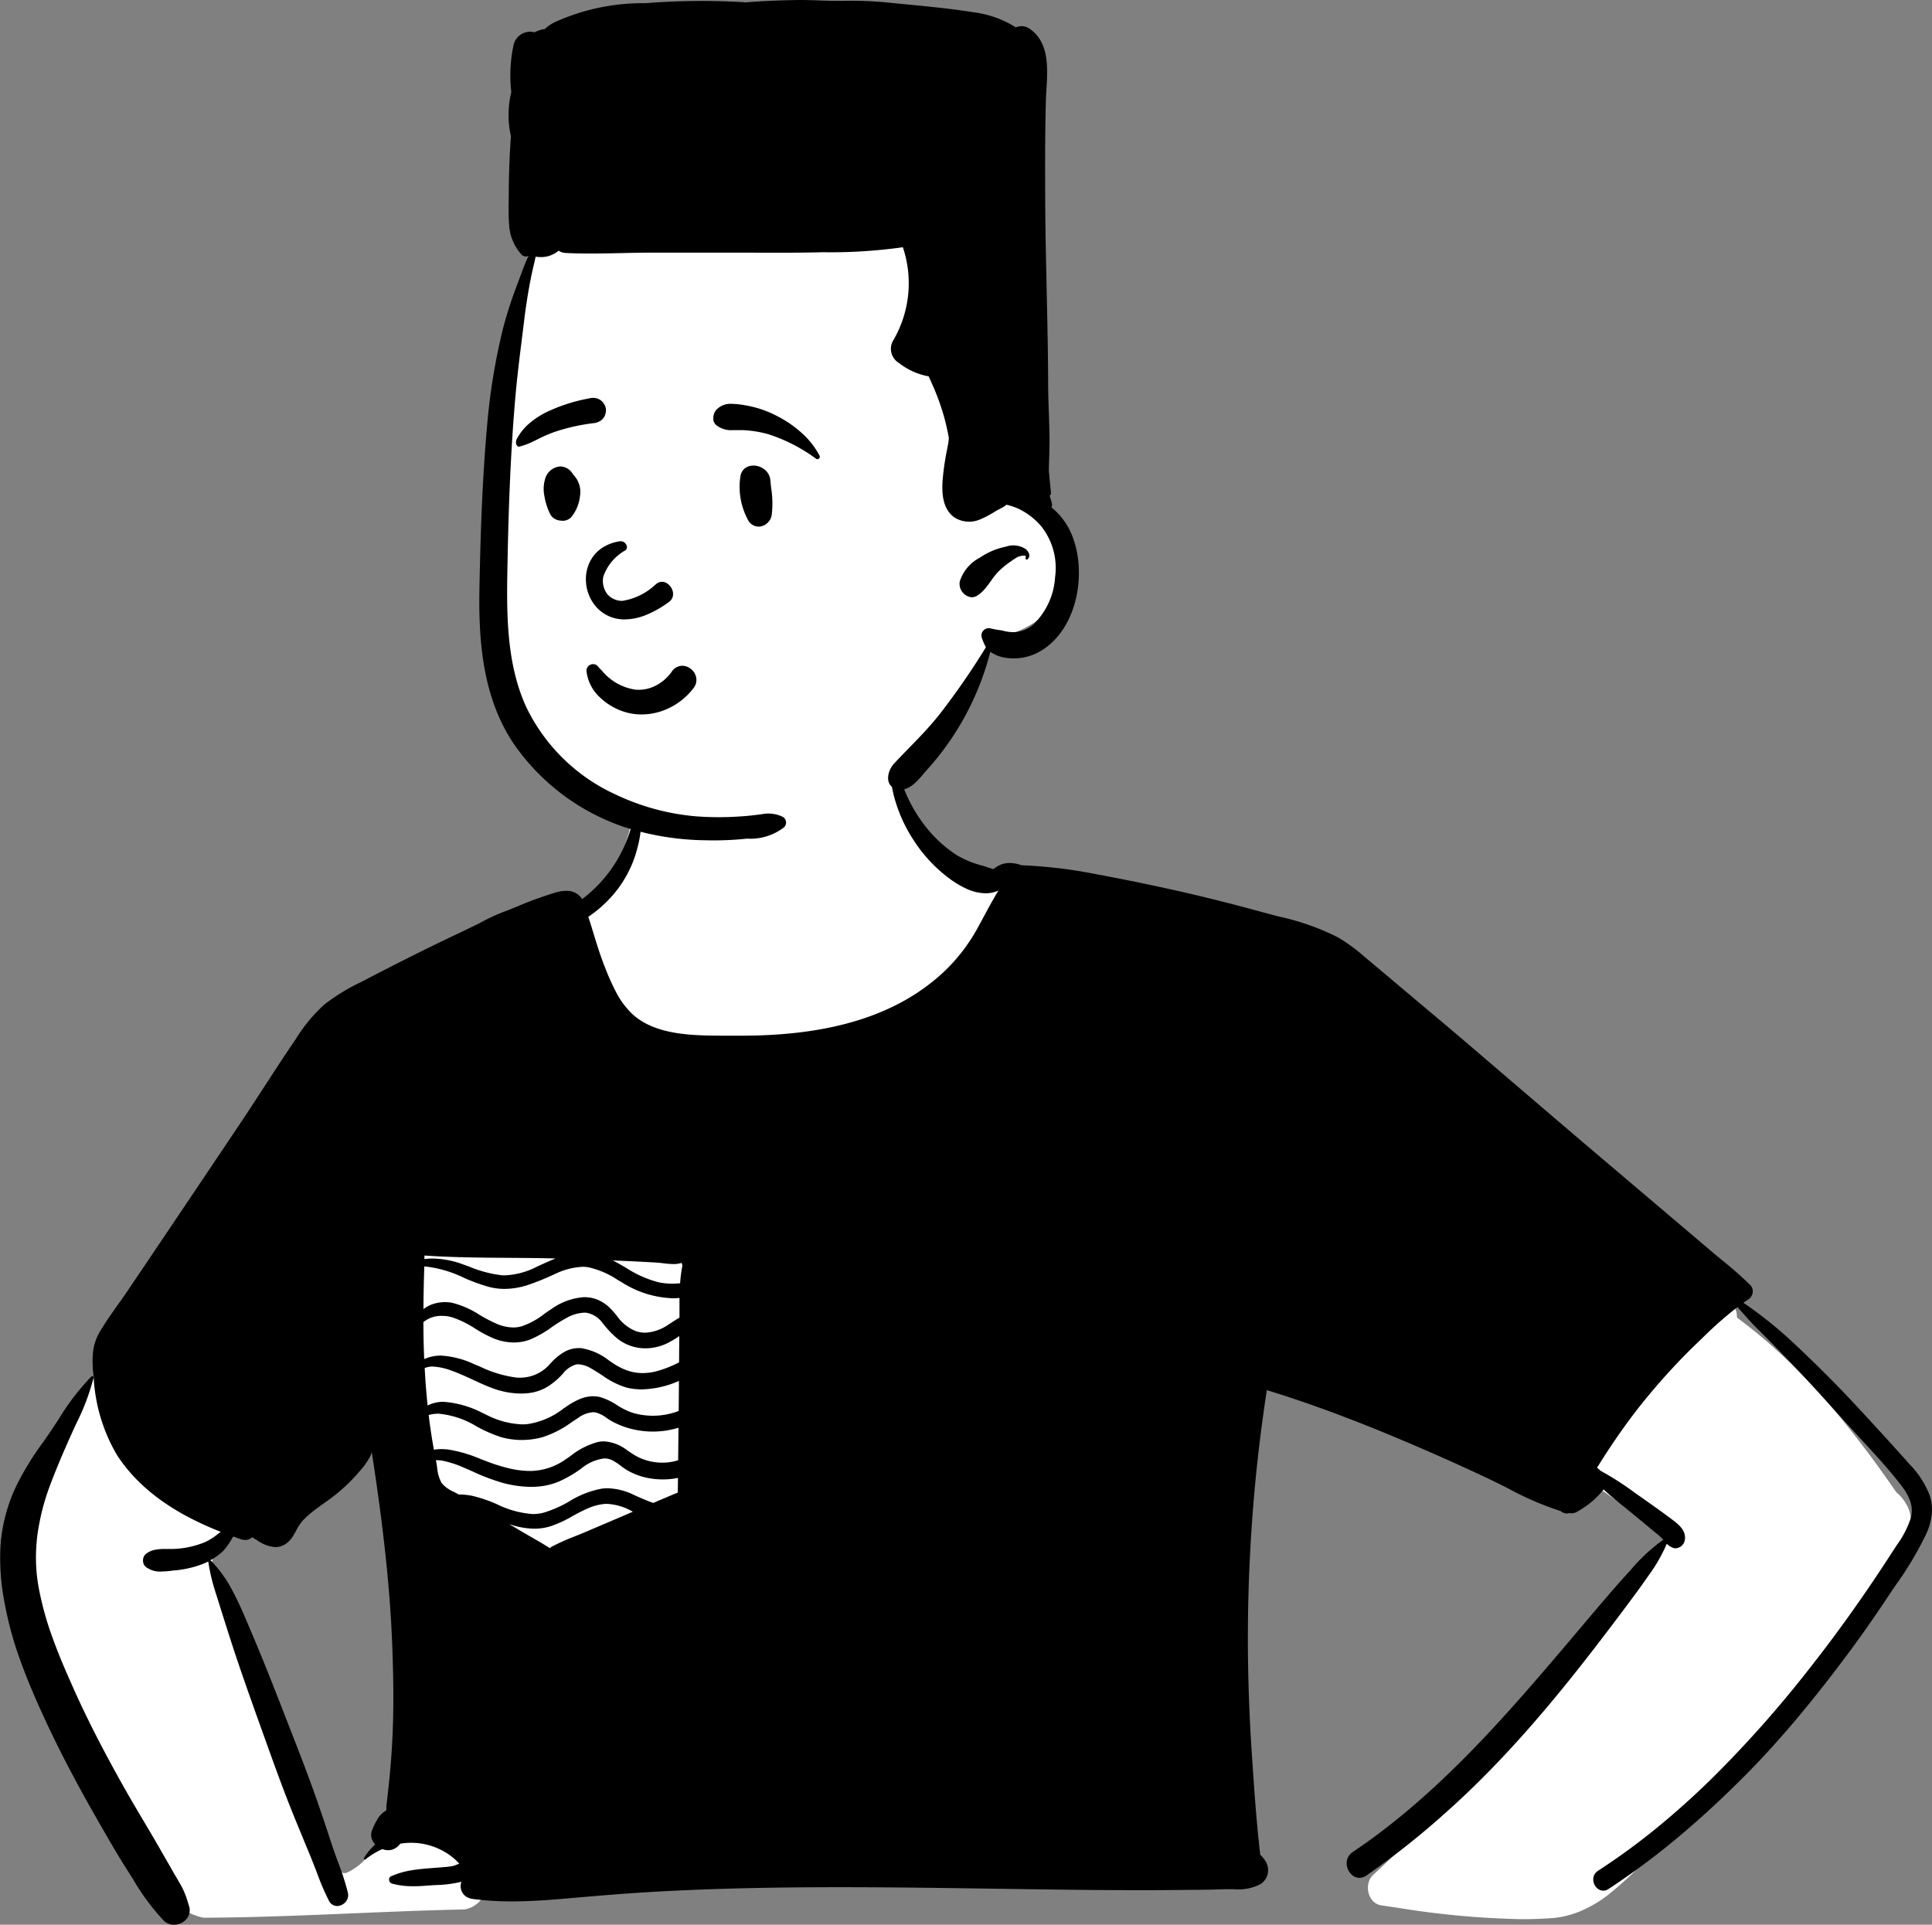
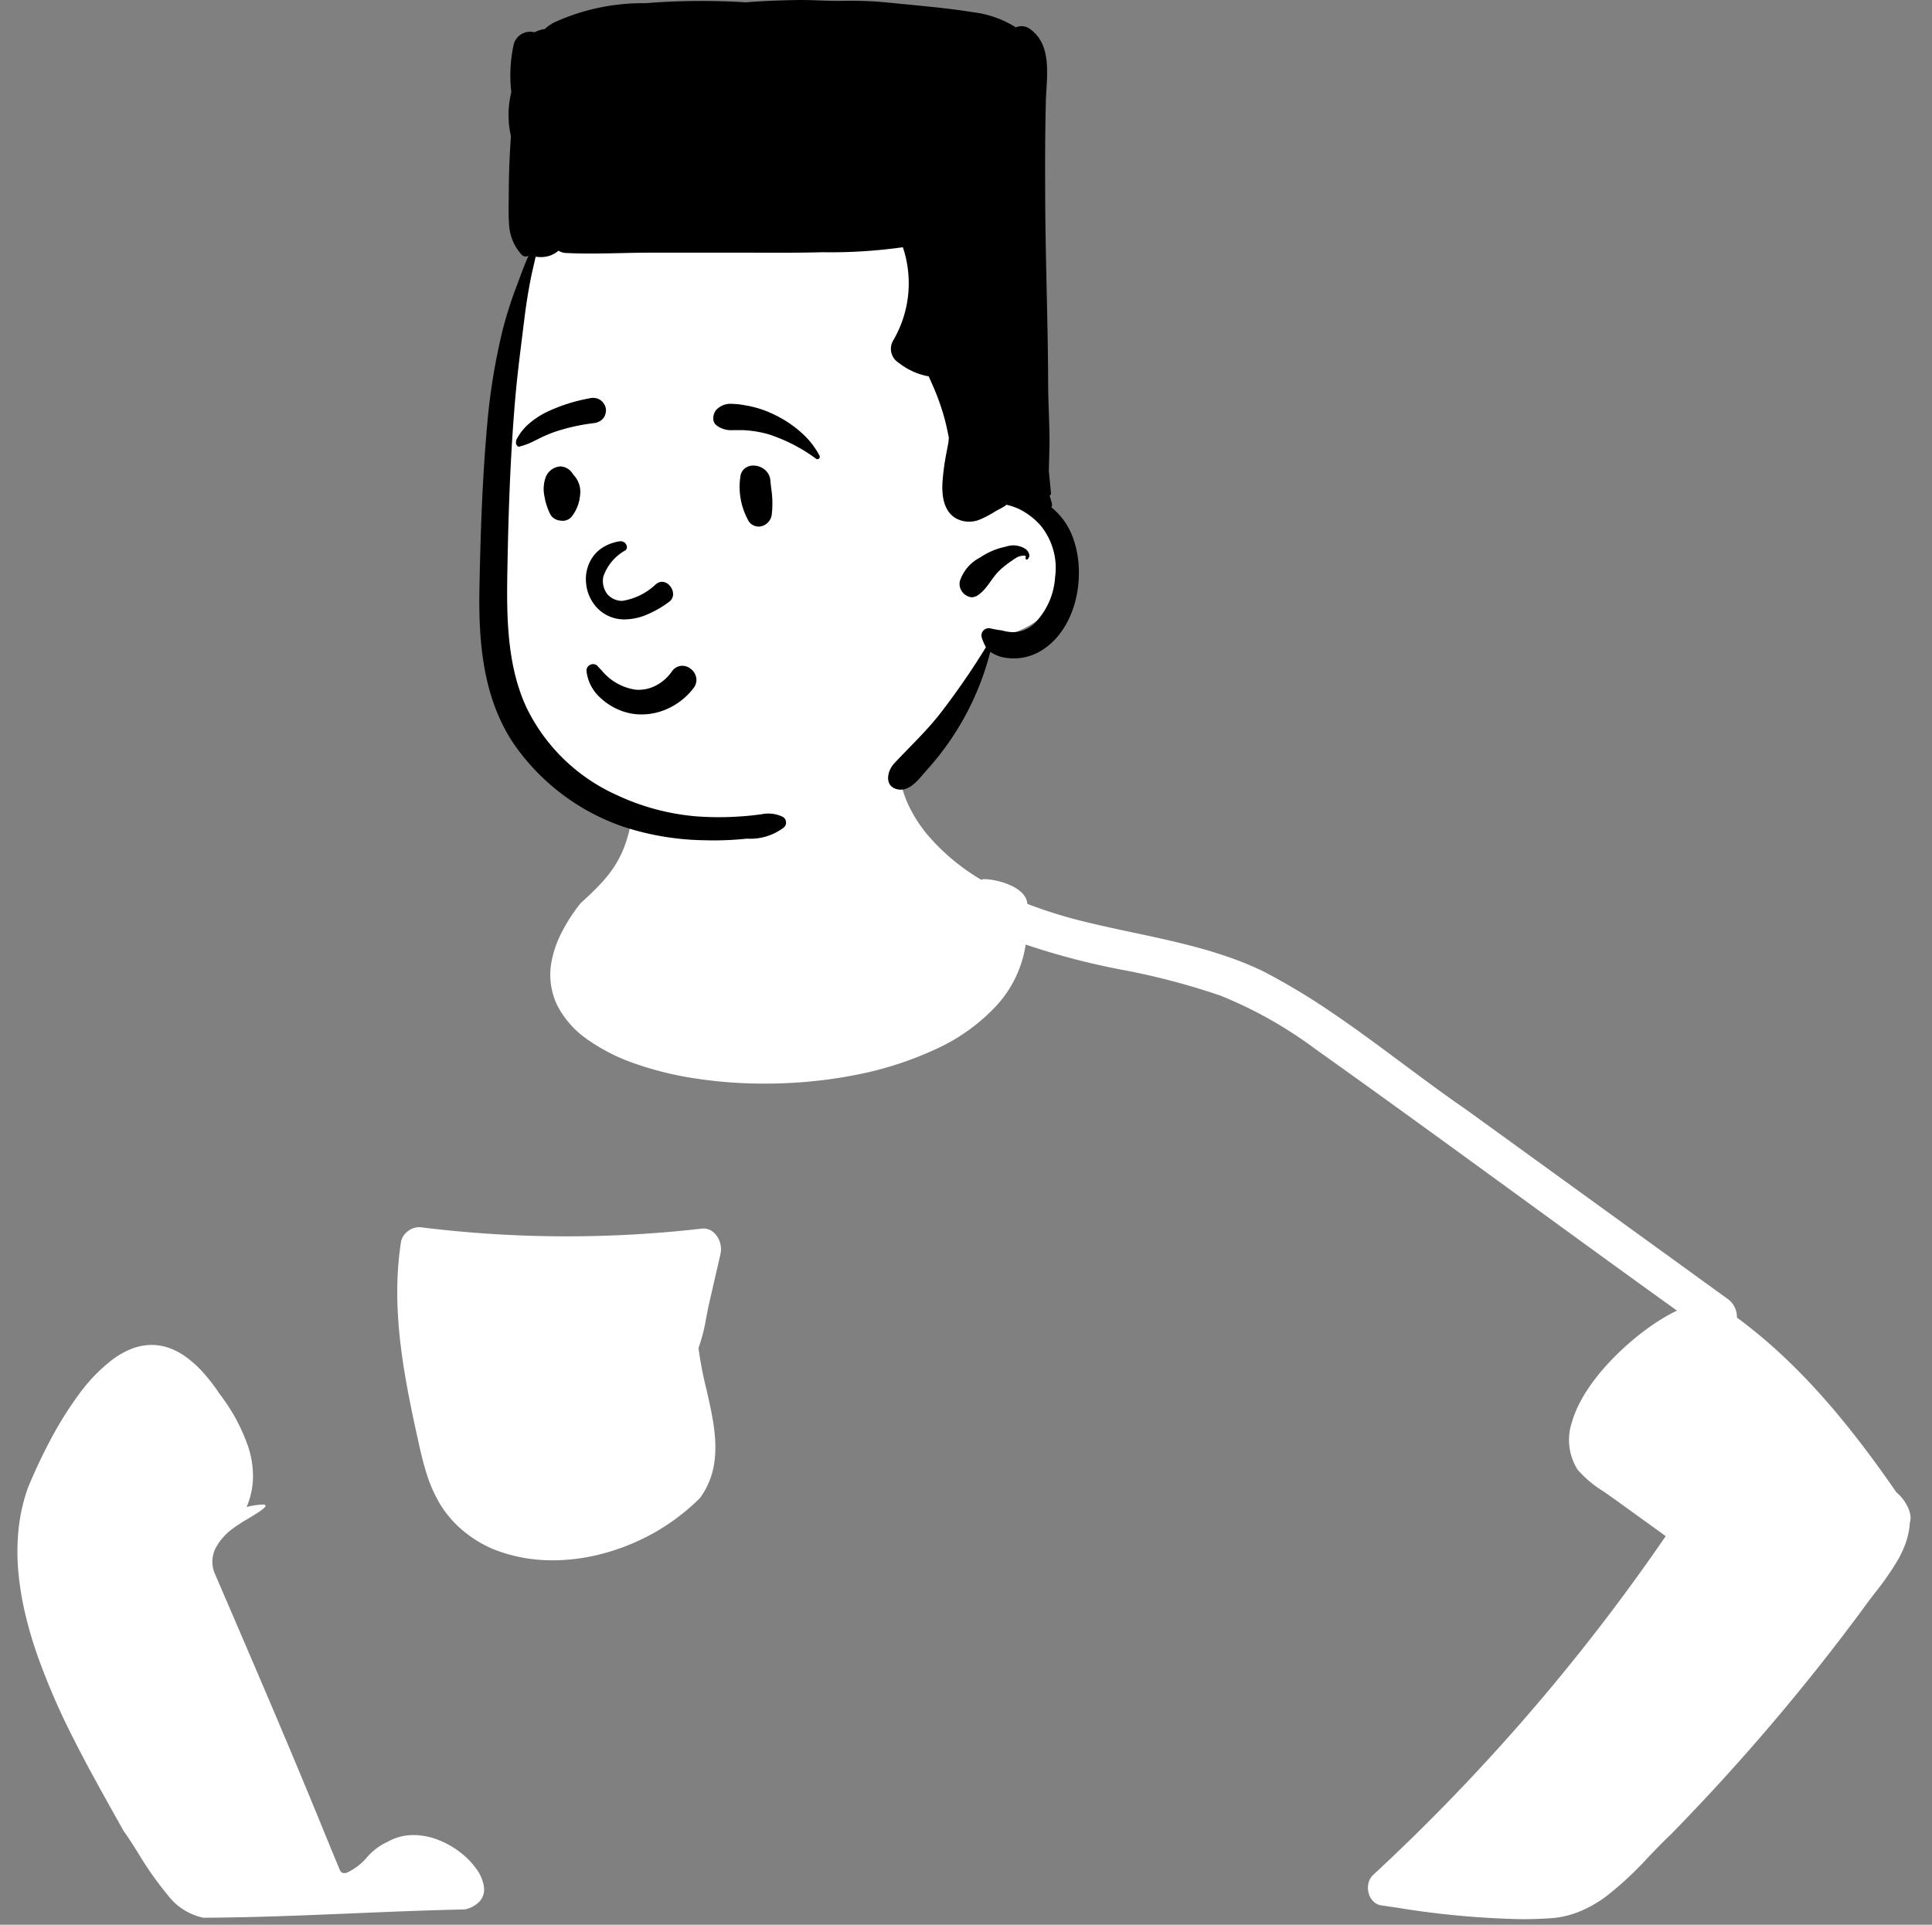
<svg xmlns="http://www.w3.org/2000/svg" width="110.413" height="110" viewBox="0 0 110.413 110">
  <rect x="0" y="0" width="110.413" height="110" fill="#808080" stroke="none" />
  <defs>
    <style>.a{fill:#fff;}.b{fill:none;}</style>
  </defs>
  <g transform="translate(19.013 -37.409)">
    <g transform="translate(-19.013 78.164)">
      <path class="a" d="M22.233,0c-.645,0-1.275.024-1.873.071A5.411,5.411,0,0,0,18.771.5a7.078,7.078,0,0,0-1.385.811,19.519,19.519,0,0,0-2.411,2.247h0c-.414.431-.842.877-1.272,1.281-1.989,2.034-3.924,4.153-5.751,6.3-1.846,2.167-3.628,4.416-5.3,6.685l-.07.1c-.176.241-.365.487-.548.725a16.175,16.175,0,0,0-1.315,1.89,5.907,5.907,0,0,0-.464,1.028A4.2,4.2,0,0,0,.04,22.666a.93.93,0,0,0-.024.452,1.746,1.746,0,0,0,.164.481,2.523,2.523,0,0,0,.633.8l.16.232c.682.982,1.323,1.86,1.959,2.684.72.933,1.413,1.773,2.12,2.566.764.858,1.544,1.658,2.318,2.379a28.725,28.725,0,0,0,2.552,2.122,1.251,1.251,0,0,0,.124.581,1.279,1.279,0,0,0,.4.482L25.386,46.26c1.233.849,2.458,1.76,3.643,2.642,1.261.938,2.564,1.907,3.881,2.805A38.4,38.4,0,0,0,37,54.175a18.5,18.5,0,0,0,1.782.743c.568.2,1.166.393,1.829.576,1.231.341,2.5.613,3.735.875,1.018.217,2.071.442,3.1.7a25.872,25.872,0,0,1,3.028.956c.042.553.583.9,1.029,1.09a4.084,4.084,0,0,0,1.405.325c.1,0,.162-.012.176-.033a.019.019,0,0,0,0-.018,12.035,12.035,0,0,1,3.162,2.662,7.966,7.966,0,0,1,.915,1.4,6.324,6.324,0,0,1,.516,1.382,10.15,10.15,0,0,1,.2,1.344,4.664,4.664,0,0,0,.366,1.651,2.109,2.109,0,0,0,1.462,1.033c.609.044,1.222.066,1.824.066a21.629,21.629,0,0,0,3.649-.295A14.169,14.169,0,0,0,68.655,67.6a9.755,9.755,0,0,0,1.522-.86,7.9,7.9,0,0,0,1.3-1.127,7.117,7.117,0,0,0,1.017-1.422,7.537,7.537,0,0,0,.676-1.743c.459-2.122,1.382-3.053,2.851-4.4a10.14,10.14,0,0,0,1.074-1.666,6.185,6.185,0,0,0,.546-1.527,4.023,4.023,0,0,0-.3-2.626,5.363,5.363,0,0,0-1.7-1.935,10.763,10.763,0,0,0-2.752-1.4,18.983,18.983,0,0,0-3.488-.853,25.972,25.972,0,0,0-3.909-.288c-.858,0-1.723.04-2.572.119s-1.715.2-2.534.36A19.65,19.65,0,0,0,55.758,49.7a10.9,10.9,0,0,0-3.488,2.476,6.606,6.606,0,0,0-1.7,3.525,41.039,41.039,0,0,0-5.531-1.446,40.619,40.619,0,0,1-5.6-1.472,24.305,24.305,0,0,1-5.428-3.055C30.05,46.909,26.054,44,22.189,41.186c-2.893-2.106-5.884-4.283-8.842-6.408,1.968-.907,5.238-3.692,6-6.357a3.184,3.184,0,0,0-.32-2.731,6.375,6.375,0,0,0-1.464-1.234h0c-.121-.083-.246-.168-.365-.253l-.334-.239c-.321-.23-.728-.524-1.159-.835-.523-.378-1.064-.768-1.437-1.034L14.145,22l-.152-.11A115.21,115.21,0,0,1,30.717,2.525a.926.926,0,0,0,.269-.495,1.19,1.19,0,0,0-.026-.575,1.025,1.025,0,0,0-.251-.431.813.813,0,0,0-.449-.232L29.342.657A49.793,49.793,0,0,0,22.233,0ZM97.557.083h0c-2.848.012-5.747.134-8.55.251-2.09.088-4.25.179-6.375.223a1.576,1.576,0,0,0-.9.511,1.04,1.04,0,0,0-.2.792,2.3,2.3,0,0,0,.421,1,4.446,4.446,0,0,0,.92.952,5.063,5.063,0,0,0,1.253.714,3.919,3.919,0,0,0,1.419.281A2.982,2.982,0,0,0,87.04,4.42a3.437,3.437,0,0,0,1.182-.894,3.371,3.371,0,0,1,1.152-.874.686.686,0,0,1,.142-.018c.182,0,.23.122.318.343l.035.086.019.047c.161.383.322.774.477,1.152v0l.241.584c1.869,4.6,3.869,9.246,5.8,13.734l.138.321.355.824a1.718,1.718,0,0,1-.025,1.461,3.251,3.251,0,0,1-.988,1.135,8.522,8.522,0,0,1-.836.543c-.528.319-1.074.649-1.038.777.01.038.072.057.181.057a4.915,4.915,0,0,0,.9-.14,4.463,4.463,0,0,0-.365,1.723,5.475,5.475,0,0,0,.263,1.686,10.583,10.583,0,0,0,1.656,3.065,10.159,10.159,0,0,0,.991,1.278,6,6,0,0,0,.979.864,3.825,3.825,0,0,0,.963.49,2.988,2.988,0,0,0,.941.155,3.193,3.193,0,0,0,1.129-.215,4.675,4.675,0,0,0,1.078-.6,9.506,9.506,0,0,0,1.966-2.031,20.6,20.6,0,0,0,1.647-2.651c.441-.833.862-1.731,1.251-2.67a10.218,10.218,0,0,0,.527-2.3,12.571,12.571,0,0,0,.029-2.388,16.907,16.907,0,0,0-.384-2.435,23.6,23.6,0,0,0-.712-2.445,39.526,39.526,0,0,0-2.065-4.768c-.774-1.537-1.611-3.034-2.35-4.355v0h0c-.179-.321-.349-.623-.516-.925-.258-.349-.536-.791-.83-1.258a18.93,18.93,0,0,0-1.67-2.373A3.425,3.425,0,0,0,97.557.083ZM77.6,20.51a11.056,11.056,0,0,0-2.328.254,12.336,12.336,0,0,0-2.251.721,12.161,12.161,0,0,0-3.84,2.588c-1.364,1.869-.853,4.092-.358,6.241a21.22,21.22,0,0,1,.446,2.326,9.924,9.924,0,0,0-.443,1.742c-.044.23-.086.448-.133.664l-.021.093-.665,2.9a1.31,1.31,0,0,0,.258,1.065,1.017,1.017,0,0,0,.314.267.856.856,0,0,0,.408.1.932.932,0,0,0,.106-.006,67.8,67.8,0,0,1,7.7-.44c1.395,0,2.807.044,4.2.131s2.8.219,4.186.392a.622.622,0,0,0,.077,0A1.053,1.053,0,0,0,85.9,39.3a.983.983,0,0,0,.366-.57c.576-3.653-.091-7.28-.822-10.682L85.3,27.4c-.135-.619-.283-1.277-.488-1.92a7.987,7.987,0,0,0-.8-1.8,6.2,6.2,0,0,0-1.315-1.5,6.9,6.9,0,0,0-1.708-1.037A9.108,9.108,0,0,0,77.6,20.51Z" transform="translate(109.187 68.928) rotate(180)" />
-       <path d="M100.474,0a.958.958,0,0,0-.425.1.915.915,0,0,0-.331.276.766.766,0,0,0-.106.7c.02.063.04.127.058.184a4.785,4.785,0,0,0,.335.869c.092.172.193.342.29.508.05.085.1.173.152.259.15.261.3.531.44.769h0c.144.251.292.511.439.766.284.494.579.991.865,1.473.337.567.684,1.152,1.015,1.735,1.18,2.078,2.146,3.954,2.951,5.735l.1.231c.362.805.781,1.765,1.145,2.774a18,18,0,0,1,.8,2.885,9.617,9.617,0,0,1,.154,1.531,10.079,10.079,0,0,1-.084,1.5,13.03,13.03,0,0,1-.764,2.935c-.419,1.11-.889,2.169-1.251,2.968l-.085.187-.122.264a12.9,12.9,0,0,0-.983,2.61.075.075,0,0,0,.015.065.077.077,0,0,0,.059.029.073.073,0,0,0,.051-.022,13.837,13.837,0,0,0,1.869-2.439c.151-.23.307-.469.464-.7.144-.213.294-.427.438-.634a16.492,16.492,0,0,0,1.529-2.5,9.578,9.578,0,0,0,.884-3.266,13.18,13.18,0,0,0-.229-3.419,20.165,20.165,0,0,0-.888-3.25c-.331-.925-.728-1.886-1.289-3.116-.817-1.791-1.8-3.691-3.01-5.809l-.387-.676c-.452-.787-.937-1.624-1.462-2.443-.105-.164-.21-.331-.312-.493v0a12.744,12.744,0,0,0-1.744-2.35A.814.814,0,0,0,100.474,0ZM91.148,1.069a.663.663,0,0,0-.5.251.591.591,0,0,0-.117.509,14.15,14.15,0,0,0,.547,1.705c.094.255.191.518.277.776.1.282.192.569.285.847l0,.013c.178.531.362,1.08.548,1.619.481,1.394,1,2.753,1.59,4.258l.545,1.4c.483,1.24,1.049,2.681,1.653,4.1l.063.148.129.306.006.013c.281.668.572,1.358.92,2.011a7.436,7.436,0,0,0,1.256,1.775.084.084,0,0,0,.054.025,3.516,3.516,0,0,0-.739.53l-.011.011a4.177,4.177,0,0,0-.564.82c-.138-.049-.286-.1-.453-.157a.736.736,0,0,0-.235-.041.584.584,0,0,0-.4.157l-.293-.181a2.122,2.122,0,0,0-1-.382h-.03a1.047,1.047,0,0,0-.563.162,1.386,1.386,0,0,0-.418.422c-.076.115-.142.236-.206.352a2.8,2.8,0,0,1-.393.591,6.035,6.035,0,0,1-.87.74l-.363.264a9.974,9.974,0,0,0-1.848,1.621l-.138.164,0,0a3.965,3.965,0,0,0-.654.932.641.641,0,0,0-.056.215c-.04-.274-.082-.549-.109-.731-.287-1.908-.508-3.594-.675-5.155-.2-1.852-.326-3.547-.389-5.184-.079-2.064-.084-3.646-.018-5.128.037-.844.1-1.7.186-2.558.038-.378.084-.825.139-1.276l.012-.1a1.821,1.821,0,0,0,.013-.375,1.3,1.3,0,0,0,.5-.488,3.982,3.982,0,0,0,.316-.637.709.709,0,0,0,.036-.446.849.849,0,0,0-.211-.377,3.575,3.575,0,0,0,.642-.78.052.052,0,0,0,0-.054.062.062,0,0,0-.054-.03.061.061,0,0,0-.039.014,4.461,4.461,0,0,1-.956.583.945.945,0,0,0-.336-.064.788.788,0,0,0-.21.028.9.9,0,0,0-.478.344,3.934,3.934,0,0,1-.636.052A3.76,3.76,0,0,1,85.8,4.514,3.825,3.825,0,0,1,84.743,4a3.723,3.723,0,0,1-.493-.418c-.023-.023-.048-.053-.071-.082l-.01-.012.187-.072a1.567,1.567,0,0,1,.165-.057,4.375,4.375,0,0,1,.5-.065l.249-.02.35-.027c.411-.031.835-.064,1.245-.131a4.805,4.805,0,0,0,1.2-.347.193.193,0,0,0,.112-.2.244.244,0,0,0-.166-.219A4.541,4.541,0,0,0,86.791,2.2c-.213,0-.44.009-.737.031l-.142.011c-.141.011-.287.019-.428.027h0a6.732,6.732,0,0,0-1.442.187.735.735,0,0,0-.057-.627.7.7,0,0,0-.228-.231.9.9,0,0,0-.365-.126,16.841,16.841,0,0,0-2.241-.138c-1.086,0-2.164.082-3.168.17-1.646.145-3.561.308-5.458.407-3.034.16-6.253.234-10.131.234-2.622,0-5.284-.035-7.573-.068l-3.335-.048C49.533,2,47.436,1.975,45.32,1.975c-.624,0-1.234,0-1.815.007l-1.245.012c-.476,0-1.03.011-1.578.027l-.315.01c-.1,0-.215,0-.319,0h-.162a2.7,2.7,0,0,0-1.518.295.961.961,0,0,0-.409.6,1,1,0,0,0,.131.714,1.98,1.98,0,0,0,.3.359c.224,1.911.354,3.863.48,5.751h0l.011.167c.114,1.726.184,3.468.207,5.178s0,3.46-.072,5.165-.191,3.451-.356,5.152-.384,3.442-.646,5.139c-1.355-.414-2.735-.888-4.219-1.448-1.3-.491-2.652-1.038-4.133-1.673-1.582-.678-3.016-1.323-4.384-1.973-.355-.168-.716-.351-1.066-.528a17.624,17.624,0,0,0-2.994-1.29.526.526,0,0,0-.342-.137.411.411,0,0,0-.125.019l-.021.007h0a.58.58,0,0,0-.132-.015.641.641,0,0,0-.333.1l-.1.059-.048.031a4.905,4.905,0,0,0-1.349,1.171c-.362-.336-.752-.652-1.13-.959l-.006,0-.2-.164c-.549-.448-1.027-.843-1.464-1.208-.051-.043-.1-.085-.154-.126a3.754,3.754,0,0,1-.42-.375l-.025-.027L15.359,22a10.281,10.281,0,0,0,1.853-1.715l.01-.011.091-.1c.628-.683,1.24-1.4,1.808-2.066l.574-.677.506-.6.011-.013C24.075,12.255,28.07,7.531,33.1,4.159a.775.775,0,0,0,.319-.418.821.821,0,0,0-.005-.479.9.9,0,0,0-.262-.412.654.654,0,0,0-.433-.172.708.708,0,0,0-.4.137,46.455,46.455,0,0,0-4.453,3.524c-1.191,1.055-2.353,2.192-3.552,3.479-1.062,1.139-2.128,2.368-3.259,3.758-.949,1.166-1.961,2.467-3.094,3.976l-.342.455c-.435.579-.9,1.2-1.342,1.838l-.091.13a9.055,9.055,0,0,0-1.03,1.8.98.98,0,0,0-.356-.236.392.392,0,0,0-.143-.026.565.565,0,0,0-.514.4c-.152.6.341.969.775,1.294l.059.044c.551.412,1.114.809,1.643,1.181l.2.139.128.091a16.864,16.864,0,0,0,2.007,1.288.447.447,0,0,0,.081.083l.107.083c-.458.743-.934,1.463-1.415,2.14-.5.71-1.031,1.4-1.566,2.039a36.122,36.122,0,0,1-2.631,2.845l-.417.4A22.133,22.133,0,0,1,11.116,35.3l-.219-.249c-.264-.3-.573-.645-.9-.97-.632-.628-1.248-1.263-1.825-1.858-.986-1.02-1.951-2.085-2.936-3.178l-.483-.535c-.266-.3-.541-.593-.807-.882-.746-.808-1.517-1.644-2.189-2.522l-.046-.06a3,3,0,0,1-.468-.85,1.625,1.625,0,0,1-.03-.958,5.637,5.637,0,0,1,.812-1.561h0l.158-.241.036-.057C3.766,18.971,5.387,16.69,7.038,14.6a65.45,65.45,0,0,1,5.556-6.254C13.622,7.338,14.67,6.4,15.709,5.55a38.129,38.129,0,0,1,3.373-2.464.586.586,0,0,0,.25-.316.618.618,0,0,0,0-.365.692.692,0,0,0-.2-.322.519.519,0,0,0-.343-.135.564.564,0,0,0-.31.1,42.687,42.687,0,0,0-3.937,2.926c-1.2,1-2.414,2.112-3.619,3.315C9.9,9.3,8.91,10.384,7.877,11.6c-.906,1.07-1.823,2.222-2.8,3.522C4.2,16.284,3.354,17.487,2.55,18.7c-.156.236-.321.479-.48.714l0,0A18.992,18.992,0,0,0,.3,22.4a3.511,3.511,0,0,0-.284,1.062,2.622,2.622,0,0,0,.121,1.089A5.213,5.213,0,0,0,1.257,26.29l.043.049c.982,1.1,2.033,2.254,3.213,3.518,1.012,1.084,2.12,2.188,3.385,3.376a24.117,24.117,0,0,0,2.879,2.313c-.093.066-.183.127-.276.188a.562.562,0,0,0-.256.411.51.51,0,0,0,.149.42,20.993,20.993,0,0,0,1.586,1.4c.2.167.412.339.615.511l2.079,1.765,4.181,3.547.051.043c1.829,1.552,3.681,3.138,5.472,4.671l0,0,2.1,1.8c.845.722,1.711,1.45,2.548,2.153l0,0,.626.526,1.883,1.586.921.774a10.059,10.059,0,0,0,1.491,1.088,14.154,14.154,0,0,0,3.419,1.2h0c.248.064.5.13.752.2l.093.025c1.708.468,3.248.856,4.708,1.188,1.565.355,3.166.685,4.759.98a27.732,27.732,0,0,0,4.357.528,1.961,1.961,0,0,0,.679.129,1.291,1.291,0,0,0,.494-.09,1.752,1.752,0,0,0,.438-.264c.206.072.414.135.615.2a5.562,5.562,0,0,1,1.47.6,7.342,7.342,0,0,1,1.751,1.593,8.432,8.432,0,0,1,1.21,2.057,13.824,13.824,0,0,1,.712,2.28.04.04,0,0,0,.04.029.034.034,0,0,0,.036-.029,5.984,5.984,0,0,0,.046-1.329,7.114,7.114,0,0,0-.228-1.32,8.555,8.555,0,0,0-1.1-2.427,8.418,8.418,0,0,0-1.926-2.1l-.059-.045a5.593,5.593,0,0,0-1-.611,2.721,2.721,0,0,0-1.123-.275,1.809,1.809,0,0,0-.661.122.621.621,0,0,0-.085.04c.1-.147.186-.3.273-.456l.011-.018.027-.046c.172-.3.337-.609.5-.909.121-.227.246-.462.373-.691a10.193,10.193,0,0,1,1.952-2.539c2.624-2.45,6.4-3.641,11.553-3.641h.281l.3,0,.4,0c1.761.005,3.952.011,5.274,1.25a4.776,4.776,0,0,1,.926,1.255,13.948,13.948,0,0,1,.638,1.435c.255.639.458,1.3.655,1.947v0c.091.3.185.606.284.907a7.061,7.061,0,0,0-1.709,1.621,6.8,6.8,0,0,0-.636,1.049,6.4,6.4,0,0,0-.43,1.148l-.031.119a6.29,6.29,0,0,0-.193,1.047,2.125,2.125,0,0,0,.128,1.021.09.09,0,0,0,.085.05.1.1,0,0,0,.09-.05,2.5,2.5,0,0,0,.182-.6c.023-.1.046-.213.076-.318a7.735,7.735,0,0,1,2.789-4.074,1.031,1.031,0,0,0,.947.467,1.9,1.9,0,0,0,.527-.078,21.32,21.32,0,0,0,2.152-.776l.14-.058c.171-.071.343-.139.525-.211h0a10.724,10.724,0,0,0,1.6-.736c.177-.085.352-.17.521-.252h0c.212-.1.412-.2.608-.293,1.533-.72,3.158-1.53,5.268-2.623l.373-.194A11.205,11.205,0,0,0,91.9,52.572a9.317,9.317,0,0,0,1.612-1.959l.007-.01c.6-.875,1.184-1.779,1.752-2.653h0c.458-.7.931-1.433,1.406-2.142l0,0c2.113-3.15,4.3-6.407,6.465-9.611.177-.261.364-.525.546-.781h0c.357-.5.726-1.022,1.037-1.557a2.891,2.891,0,0,0,.377-1.179,6.161,6.161,0,0,0-.027-1.246l-.016-.158a9.762,9.762,0,0,0-1.343-4.452,9.14,9.14,0,0,0-1.186-1.453,10.772,10.772,0,0,0-1.424-1.188,13.8,13.8,0,0,0-1.6-.96,18.528,18.528,0,0,0-1.709-.768l.151-.114a3.526,3.526,0,0,1,.739-.471,5.191,5.191,0,0,1,1.639-.384c.123-.01.247-.011.351-.011h.262a3.007,3.007,0,0,0,.609-.046,1.19,1.19,0,0,0,.542-.251.472.472,0,0,0,.149-.366.457.457,0,0,0-.149-.353,1.326,1.326,0,0,0-.884-.274,5.369,5.369,0,0,0-.62.049h0l-.135.016-.034,0a5.983,5.983,0,0,0-1.548.351c-.127.05-.249.1-.362.161a.076.076,0,0,0,0-.036,11.181,11.181,0,0,0-.463-1.886l-.123-.394c-.205-.658-.478-1.526-.764-2.408-.481-1.481-1-2.936-1.576-4.549l-.467-1.3c-.461-1.284-.957-2.649-1.5-3.987-.265-.648-.536-1.307-.8-1.944v0l-.082-.2-.118-.287c-.1-.25-.2-.51-.3-.761a14.06,14.06,0,0,0-.7-1.639A.522.522,0,0,0,91.148,1.069ZM75.7,24.052a3.308,3.308,0,0,1-1.454-.448l.854-.368,1.9-.809c.179-.076.364-.151.543-.223a12.236,12.236,0,0,0,1.341-.6.327.327,0,0,0,.1-.085c.384.246.788.479,1.179.7.238.137.483.279.721.422l.432.258a4.472,4.472,0,0,0-1.438-.265,3.137,3.137,0,0,0-.885.125,6.7,6.7,0,0,0-1.3.594,9.815,9.815,0,0,1-.9.453,3.043,3.043,0,0,1-.957.244C75.783,24.051,75.741,24.052,75.7,24.052Zm-.009.892a2.579,2.579,0,0,0,.328-.021A5.384,5.384,0,0,0,77.87,24.2a6.666,6.666,0,0,1,1.475-.651,2.466,2.466,0,0,1,.62-.078A5.48,5.48,0,0,1,82,24.025a7.773,7.773,0,0,0,1.439.49,3.9,3.9,0,0,0,.685.074H84.2l.034.02c.074.043.156.086.242.13a1.9,1.9,0,0,1,.691.494,2.187,2.187,0,0,1,.265.91h0c.015.105.03.2.048.295.007.033.015.073.022.111h0a2.091,2.091,0,0,1-.388-.031,5.759,5.759,0,0,1-1.192-.388c-.167-.071-.336-.145-.5-.217a12.106,12.106,0,0,0-1.716-.654,6.357,6.357,0,0,0-1.641-.234,4.74,4.74,0,0,0-.676.048,3.809,3.809,0,0,0-1.056.319,6.851,6.851,0,0,0-.958.553l-.1.069-.066.045a2.561,2.561,0,0,1-1.332.591,1.034,1.034,0,0,1-.472-.114,3.321,3.321,0,0,1-.467-.308,3.774,3.774,0,0,0-.414-.28,3.871,3.871,0,0,0-1-.387,4.412,4.412,0,0,0-.991-.111,4.271,4.271,0,0,0-.865.086l.009-.838c.5-.206.988-.415,1.4-.592.294.1.572.218.9.364l.207.093A3.608,3.608,0,0,0,75.69,24.944Zm.2,2.68a1.823,1.823,0,0,0,.324-.03,4.209,4.209,0,0,0,1.585-.8l.173-.119.089-.06a3.574,3.574,0,0,1,2.014-.682h.034a5.327,5.327,0,0,1,1.206.148,9.693,9.693,0,0,1,1.164.357c.16.059.319.12.472.179a7.824,7.824,0,0,0,1.826.538,3.3,3.3,0,0,0,.408.026,2.555,2.555,0,0,0,.43-.034c.039.216.074.422.108.63.071.436.135.892.191,1.355a2.166,2.166,0,0,1-.563.074,5.057,5.057,0,0,1-2.189-.734,8.1,8.1,0,0,0-1.366-.6,4.342,4.342,0,0,0-1.2-.168,4.46,4.46,0,0,0-1.2.163,5.827,5.827,0,0,0-1.651.853l-.249.164-.114.073a1.659,1.659,0,0,1-.857.334.821.821,0,0,1-.154-.015,1.791,1.791,0,0,1-.631-.316c-.091-.062-.177-.12-.265-.169a4.6,4.6,0,0,0-.99-.412,5.105,5.105,0,0,0-1.058-.184c-.107-.007-.216-.011-.325-.011a5.033,5.033,0,0,0-1.466.22l.02-1.855a2.842,2.842,0,0,1,.657-.132c.082-.006.165-.009.247-.009a3.15,3.15,0,0,1,.891.127,3.073,3.073,0,0,1,.82.381l.3.2A2.383,2.383,0,0,0,75.889,27.624Zm.623,2.581a2.04,2.04,0,0,0,.8-.179,4.269,4.269,0,0,0,.73-.412l.169-.115a4.349,4.349,0,0,1,2.069-.889c.1-.009.2-.014.3-.014a4.859,4.859,0,0,1,2.048.554l.177.082a5.707,5.707,0,0,0,2.253.652,1.952,1.952,0,0,0,.915-.21c.073.693.129,1.414.167,2.141a1.207,1.207,0,0,1-.426.086h-.008a3.48,3.48,0,0,1-1.114-.241c-.413-.146-.817-.333-1.208-.514h0c-.335-.155-.681-.316-1.031-.449a4.8,4.8,0,0,0-1.712-.34,3.611,3.611,0,0,0-.572.045,2.614,2.614,0,0,0-.95.349,3.889,3.889,0,0,0-.786.646l-.071.075-.015.016a1.483,1.483,0,0,1-.75.527.78.78,0,0,1-.147.014,1.566,1.566,0,0,1-.728-.243c-.213-.118-.42-.253-.62-.383a4.745,4.745,0,0,0-1.383-.7,3.523,3.523,0,0,0-.878-.107,5.5,5.5,0,0,0-2.13.483c0-.577.009-1.165.013-1.718a4.382,4.382,0,0,1,.559-.169,4.114,4.114,0,0,1,2.061.061,3.967,3.967,0,0,1,.908.445,3.62,3.62,0,0,0,.975.46A1.6,1.6,0,0,0,76.512,30.2Zm.831,2.749a1.664,1.664,0,0,0,.849-.237,3.213,3.213,0,0,0,.695-.567l.053-.055a2.261,2.261,0,0,1,1.746-.831c.076,0,.155,0,.236.01a6.835,6.835,0,0,1,2.061.625l.271.114.068.028a5.176,5.176,0,0,0,1.894.486,2.354,2.354,0,0,0,.332-.023,2.274,2.274,0,0,0,.62-.178c.029.667.044,1.358.047,2.114a1.618,1.618,0,0,1-1.066.357,2.081,2.081,0,0,1-.561-.077,5.646,5.646,0,0,1-1.338-.654,7.621,7.621,0,0,0-.984-.53,3.175,3.175,0,0,0-1.219-.26,2.634,2.634,0,0,0-.952.178,6.119,6.119,0,0,0-1.21.693,8.815,8.815,0,0,1-.822.515,2.262,2.262,0,0,1-1.042.318,1.2,1.2,0,0,1-.157-.01,1.452,1.452,0,0,1-.9-.6l-.131-.156a5.23,5.23,0,0,0-.674-.689,2.545,2.545,0,0,0-.85-.463,2.625,2.625,0,0,0-.788-.12,2.9,2.9,0,0,0-1.276.306,6.134,6.134,0,0,0-.613.366l-.041.026.011-1.5a6.431,6.431,0,0,1,1.336-.52,3.142,3.142,0,0,1,.741-.093,2.665,2.665,0,0,1,.834.133,3.415,3.415,0,0,1,.8.39l.079.051.193.128a3.431,3.431,0,0,0,1.653.728ZM71.581,35.82c0-.27,0-.542,0-.806v0c0-.1,0-.212,0-.318.157-.09.309-.189.456-.285l.114-.074.065-.041a2.546,2.546,0,0,1,1.319-.46,1.73,1.73,0,0,1,.533.086,2.418,2.418,0,0,1,1.095.884h0c.106.127.215.258.333.381a2.28,2.28,0,0,0,.68.495,1.912,1.912,0,0,0,.814.182l.08,0a3.63,3.63,0,0,0,1.822-.67c.133-.087.268-.181.4-.273h0A4.413,4.413,0,0,1,80.6,34.2a1.81,1.81,0,0,1,.484-.066,2.518,2.518,0,0,1,.982.226,9.125,9.125,0,0,1,.951.5,5.136,5.136,0,0,0,1.578.689,2.222,2.222,0,0,0,.382.033,2.186,2.186,0,0,0,.662-.1,1.77,1.77,0,0,0,.573-.3c0,.729-.02,1.528-.047,2.443a6.724,6.724,0,0,1-2.274-.657,10.744,10.744,0,0,0-1.4-.511,3.6,3.6,0,0,0-.916-.119,4.37,4.37,0,0,0-1.362.235,13.874,13.874,0,0,0-1.334.534h0l-.153.068a4.076,4.076,0,0,1-1.6.426,2.147,2.147,0,0,1-.342-.027,5,5,0,0,1-1.676-.725l-.009-.005-.124-.073-.109-.063a5.779,5.779,0,0,0-2.921-.906C71.827,35.805,71.7,35.81,71.581,35.82Zm-.124,2a.717.717,0,0,0-.046-.131,8.268,8.268,0,0,0,.134-1.028,4.17,4.17,0,0,1,.447-.024,3.845,3.845,0,0,1,.782.079,6.325,6.325,0,0,1,1.857.825c.248.144.5.293.763.424l-.527-.022h0c-.689-.03-1.33-.062-1.958-.1-.126-.007-.259-.022-.4-.039a5.185,5.185,0,0,0-.6-.047A1.532,1.532,0,0,0,71.458,37.824Zm9.877.293c-.773-.005-1.573-.011-2.359-.028l-.286-.007h-.034c.26-.1.514-.213.816-.351l.27-.124a4.353,4.353,0,0,1,1.81-.49c.065,0,.132,0,.2.007a6.821,6.821,0,0,1,1.829.485c.123.045.25.092.377.137a5.245,5.245,0,0,0,1.728.331,3.308,3.308,0,0,0,.473-.033v.014c0,.062,0,.127-.006.191-1.6-.11-3.232-.121-4.812-.132Z" transform="translate(110.413 69.245) rotate(180)" />
    </g>
    <g transform="translate(8.374 37.409)">
      <path class="a" d="M15.425,0C10.07,0,2.233,3.577,1.644,7.018c-.695,4.056-2.237,19.306-1.4,24.3S4.361,39.993,11.6,39.993a20.9,20.9,0,0,0,13.889-5.308c1.241-1.357,2.745-5.578,2.745-5.578s3.965-.672,3.984-3.835-1.992-4.139-1.992-4.139,1.085-13.118-1.2-16.367S20.78,0,15.425,0Z" transform="translate(1.208 7.383)" />
      <path d="M18.965.1a3.141,3.141,0,0,0-2.12.653.379.379,0,0,0,.076.591,1.889,1.889,0,0,0,1.2.153c.393-.054.787-.1,1.183-.124a17.452,17.452,0,0,1,2.552,0A13.294,13.294,0,0,1,26.428,2.6a10.512,10.512,0,0,1,5.158,5.024c1.2,2.618,1.119,5.651,1.064,8.464-.061,3.085-.175,6.16-.443,9.235-.13,1.491-.331,2.971-.512,4.455q-.143,1.183-.374,2.353c-.081.412-.187.819-.273,1.228a1.615,1.615,0,0,0-.193-.019,1.54,1.54,0,0,0-1.118.363.817.817,0,0,0-.426-.133c-1.621-.08-3.268.019-4.892.02s-3.26,0-4.891,0-3.262-.02-4.89.024a29.545,29.545,0,0,0-4.577.285,6.461,6.461,0,0,1,.563-5.346.938.938,0,0,0-.33-1.261,3.864,3.864,0,0,0-1.709-.772c-.059-.132-.119-.263-.176-.394A13.577,13.577,0,0,1,7.676,24.1c-.094-.36-.175-.726-.243-1.094.006-.064.011-.129.018-.193a.17.17,0,0,1,0-.021c0-.026.008-.057.011-.074.035-.185.069-.37.106-.554q.132-.672.2-1.354c.088-.83.079-1.91-.73-2.4a1.588,1.588,0,0,0-1.409-.059,5.927,5.927,0,0,0-.851.452c-.168.1-.343.178-.507.28a1.007,1.007,0,0,0-.129.1,3.535,3.535,0,0,1-.773-.27,4.025,4.025,0,0,1-1.181-.919,3.824,3.824,0,0,1-.828-2.941A4.126,4.126,0,0,1,2.6,12.342,1.8,1.8,0,0,1,3.778,11.9a2.479,2.479,0,0,1,.621.1,5.936,5.936,0,0,1,.646.113.417.417,0,0,0,.511-.511,3.278,3.278,0,0,0-.242-.563,42.79,42.79,0,0,1,2.546-3.7c.82-1.068,1.786-1.966,2.7-2.944.4-.432.571-1.283-.158-1.468s-1.27.6-1.688,1.07a15.915,15.915,0,0,0-3.65,6.781,2.065,2.065,0,0,0-.927-.349,3.008,3.008,0,0,0-1.92.376C.008,12.088-.526,15.533.507,17.691a3.889,3.889,0,0,0,1.066,1.344.316.316,0,0,0-.027.232c.04.149.084.3.13.443a.129.129,0,0,0-.08.137q.062.637.123,1.274c-.014.642-.045,1.282-.038,1.927.011,1.028.074,2.056.077,3.084.012,3.587.158,7.17.169,10.757.006,1.754.009,3.51-.037,5.263,0,.024,0,.046,0,.07-.038,1.4-.409,3.28.962,4.188a.816.816,0,0,0,.752.055,5.912,5.912,0,0,0,2.436.865c1.612.26,3.237.386,4.86.551a21.388,21.388,0,0,0,2.59.1c.444-.01.891.006,1.338.022.422.015.844.03,1.265.024.984-.016,1.977-.053,2.965-.134l.14.013a40.407,40.407,0,0,0,5.575-.06A12.146,12.146,0,0,0,30,46.74a2.448,2.448,0,0,0,.525-.371,1.667,1.667,0,0,0,.582-.187.971.971,0,0,0,1.2-.72,8.26,8.26,0,0,0,.138-2.632c0-.021,0-.042-.008-.065a5.492,5.492,0,0,0,.022-2.522q.112-1.531.123-3.067c0-.707.036-1.427-.03-2.132a2.75,2.75,0,0,0-.714-1.581.32.32,0,0,0-.31-.082.4.4,0,0,0-.073.022c.242-.519.433-1.069.629-1.595a23.589,23.589,0,0,0,.827-2.552A35.7,35.7,0,0,0,33.8,23.94c.293-3.188.4-6.4.46-9.6.055-3.032-.212-6.194-1.939-8.787a12.559,12.559,0,0,0-6.369-4.8A15.624,15.624,0,0,0,21.348.007Q21.1,0,20.85,0A18.265,18.265,0,0,0,18.965.1ZM5.777,14.011c-.525.344-.781.975-1.233,1.408a5.316,5.316,0,0,1-.715.567,2.828,2.828,0,0,1-.354.223c-.012.006-.529.174-.429-.048.034-.074-.055-.156-.118-.091-.179.182-.079.4.091.563a1.278,1.278,0,0,0,1.147.156,4.042,4.042,0,0,0,1.481-.623A2.33,2.33,0,0,0,6.809,14.8a.778.778,0,0,0-.678-.907A.643.643,0,0,0,5.777,14.011Z" transform="translate(34.272 48.029) rotate(180)" />
    </g>
    <g transform="translate(10.478 60.145)">
      <path d="M10.188,0A3.591,3.591,0,0,0,8.826.272a3.848,3.848,0,0,0-.889.511,3.788,3.788,0,0,0-.724.73.748.748,0,0,0-.151.579.835.835,0,0,0,.325.523.8.8,0,0,0,.476.166.691.691,0,0,0,.106-.008.736.736,0,0,0,.492-.326l.029-.04a2.542,2.542,0,0,1,.931-.782,2.114,2.114,0,0,1,.924-.216,2.046,2.046,0,0,1,.229.013A3.07,3.07,0,0,1,12.453,2.5c.062.063.127.131.212.222a.335.335,0,0,0,.176.135.36.36,0,0,0,.114.018.389.389,0,0,0,.319-.166.356.356,0,0,0,.06-.234,2.408,2.408,0,0,0-.8-1.531A3.5,3.5,0,0,0,11.71.369a3.433,3.433,0,0,0-.915-.314A3.369,3.369,0,0,0,10.188,0Zm.959,5.432h0a3.291,3.291,0,0,0-1.174.237,5.928,5.928,0,0,0-1.381.784.531.531,0,0,0-.193.306.635.635,0,0,0,.027.344.783.783,0,0,0,.232.336.566.566,0,0,0,.362.141.514.514,0,0,0,.28-.086l.093-.072h0a3.567,3.567,0,0,1,1.9-.932,1.134,1.134,0,0,1,.845.375,1.251,1.251,0,0,1,.237,1.007,2.743,2.743,0,0,1-1.268,1.51.237.237,0,0,0-.064.272.352.352,0,0,0,.343.244.48.48,0,0,0,.081-.007,2.56,2.56,0,0,0,.9-.325,2.043,2.043,0,0,0,.606-.559,2.22,2.22,0,0,0,.387-1.483,2.368,2.368,0,0,0-.644-1.447A2.133,2.133,0,0,0,11.147,5.432Zm-7.639,5.3a.77.77,0,0,0-.5.2.779.779,0,0,0-.262.5,5.672,5.672,0,0,0,.03,1.477c.018.143.036.292.049.452A.884.884,0,0,0,3.161,14a1.031,1.031,0,0,0,.634.223.782.782,0,0,0,.48-.151A.712.712,0,0,0,4.54,13.6a3.962,3.962,0,0,0-.413-2.441A.683.683,0,0,0,3.508,10.737Zm11.212.335a.673.673,0,0,0-.528.226,2.275,2.275,0,0,0-.487,1.206,1.4,1.4,0,0,0,.381,1.2.791.791,0,0,0,.061.093.863.863,0,0,0,.664.382.719.719,0,0,0,.2-.03.971.971,0,0,0,.649-.566,2,2,0,0,0,.08-1.1,3.666,3.666,0,0,0-.332-1.033.67.67,0,0,0-.287-.283A.869.869,0,0,0,14.721,11.072ZM.124,14.59a.122.122,0,0,0-.1.063.137.137,0,0,0-.008.134,4.653,4.653,0,0,0,1.043,1.321,6.448,6.448,0,0,0,1.4.954,6,6,0,0,0,1.658.579l.177.031a4.312,4.312,0,0,0,.723.078,1.118,1.118,0,0,0,.893-.333.759.759,0,0,0,.179-.539.494.494,0,0,0-.179-.352,1.375,1.375,0,0,0-.943-.277c-.074,0-.151,0-.225,0h0c-.071,0-.152,0-.233,0s-.14,0-.2-.005a6.371,6.371,0,0,1-1.4-.239,9.533,9.533,0,0,1-2.706-1.4A.116.116,0,0,0,.124,14.59ZM17.2,15.3h0l-.075.019a4.222,4.222,0,0,0-.819.319l-.266.131a7.382,7.382,0,0,1-.949.4,11.2,11.2,0,0,1-2.162.478.883.883,0,0,0-.434.165.65.65,0,0,0-.243.37.662.662,0,0,0,.075.554.706.706,0,0,0,.342.3.77.77,0,0,0,.292.056.859.859,0,0,0,.168-.017l.135-.028a9.675,9.675,0,0,0,2.336-.759,4.722,4.722,0,0,0,1.027-.676,3,3,0,0,0,.726-.939c.025-.2,0-.245-.024-.278l-.008-.01-.007-.009A.188.188,0,0,0,17.2,15.3Z" transform="translate(17.362 18.095) rotate(180)" />
    </g>
    <g transform="translate(9.828 69.579)">
      <rect class="b" width="26.405" height="21.698" transform="translate(0)" />
    </g>
    <g transform="translate(6.433 60.428)">
      <rect class="b" width="36.967" height="13.019" transform="translate(0)" />
    </g>
  </g>
</svg>